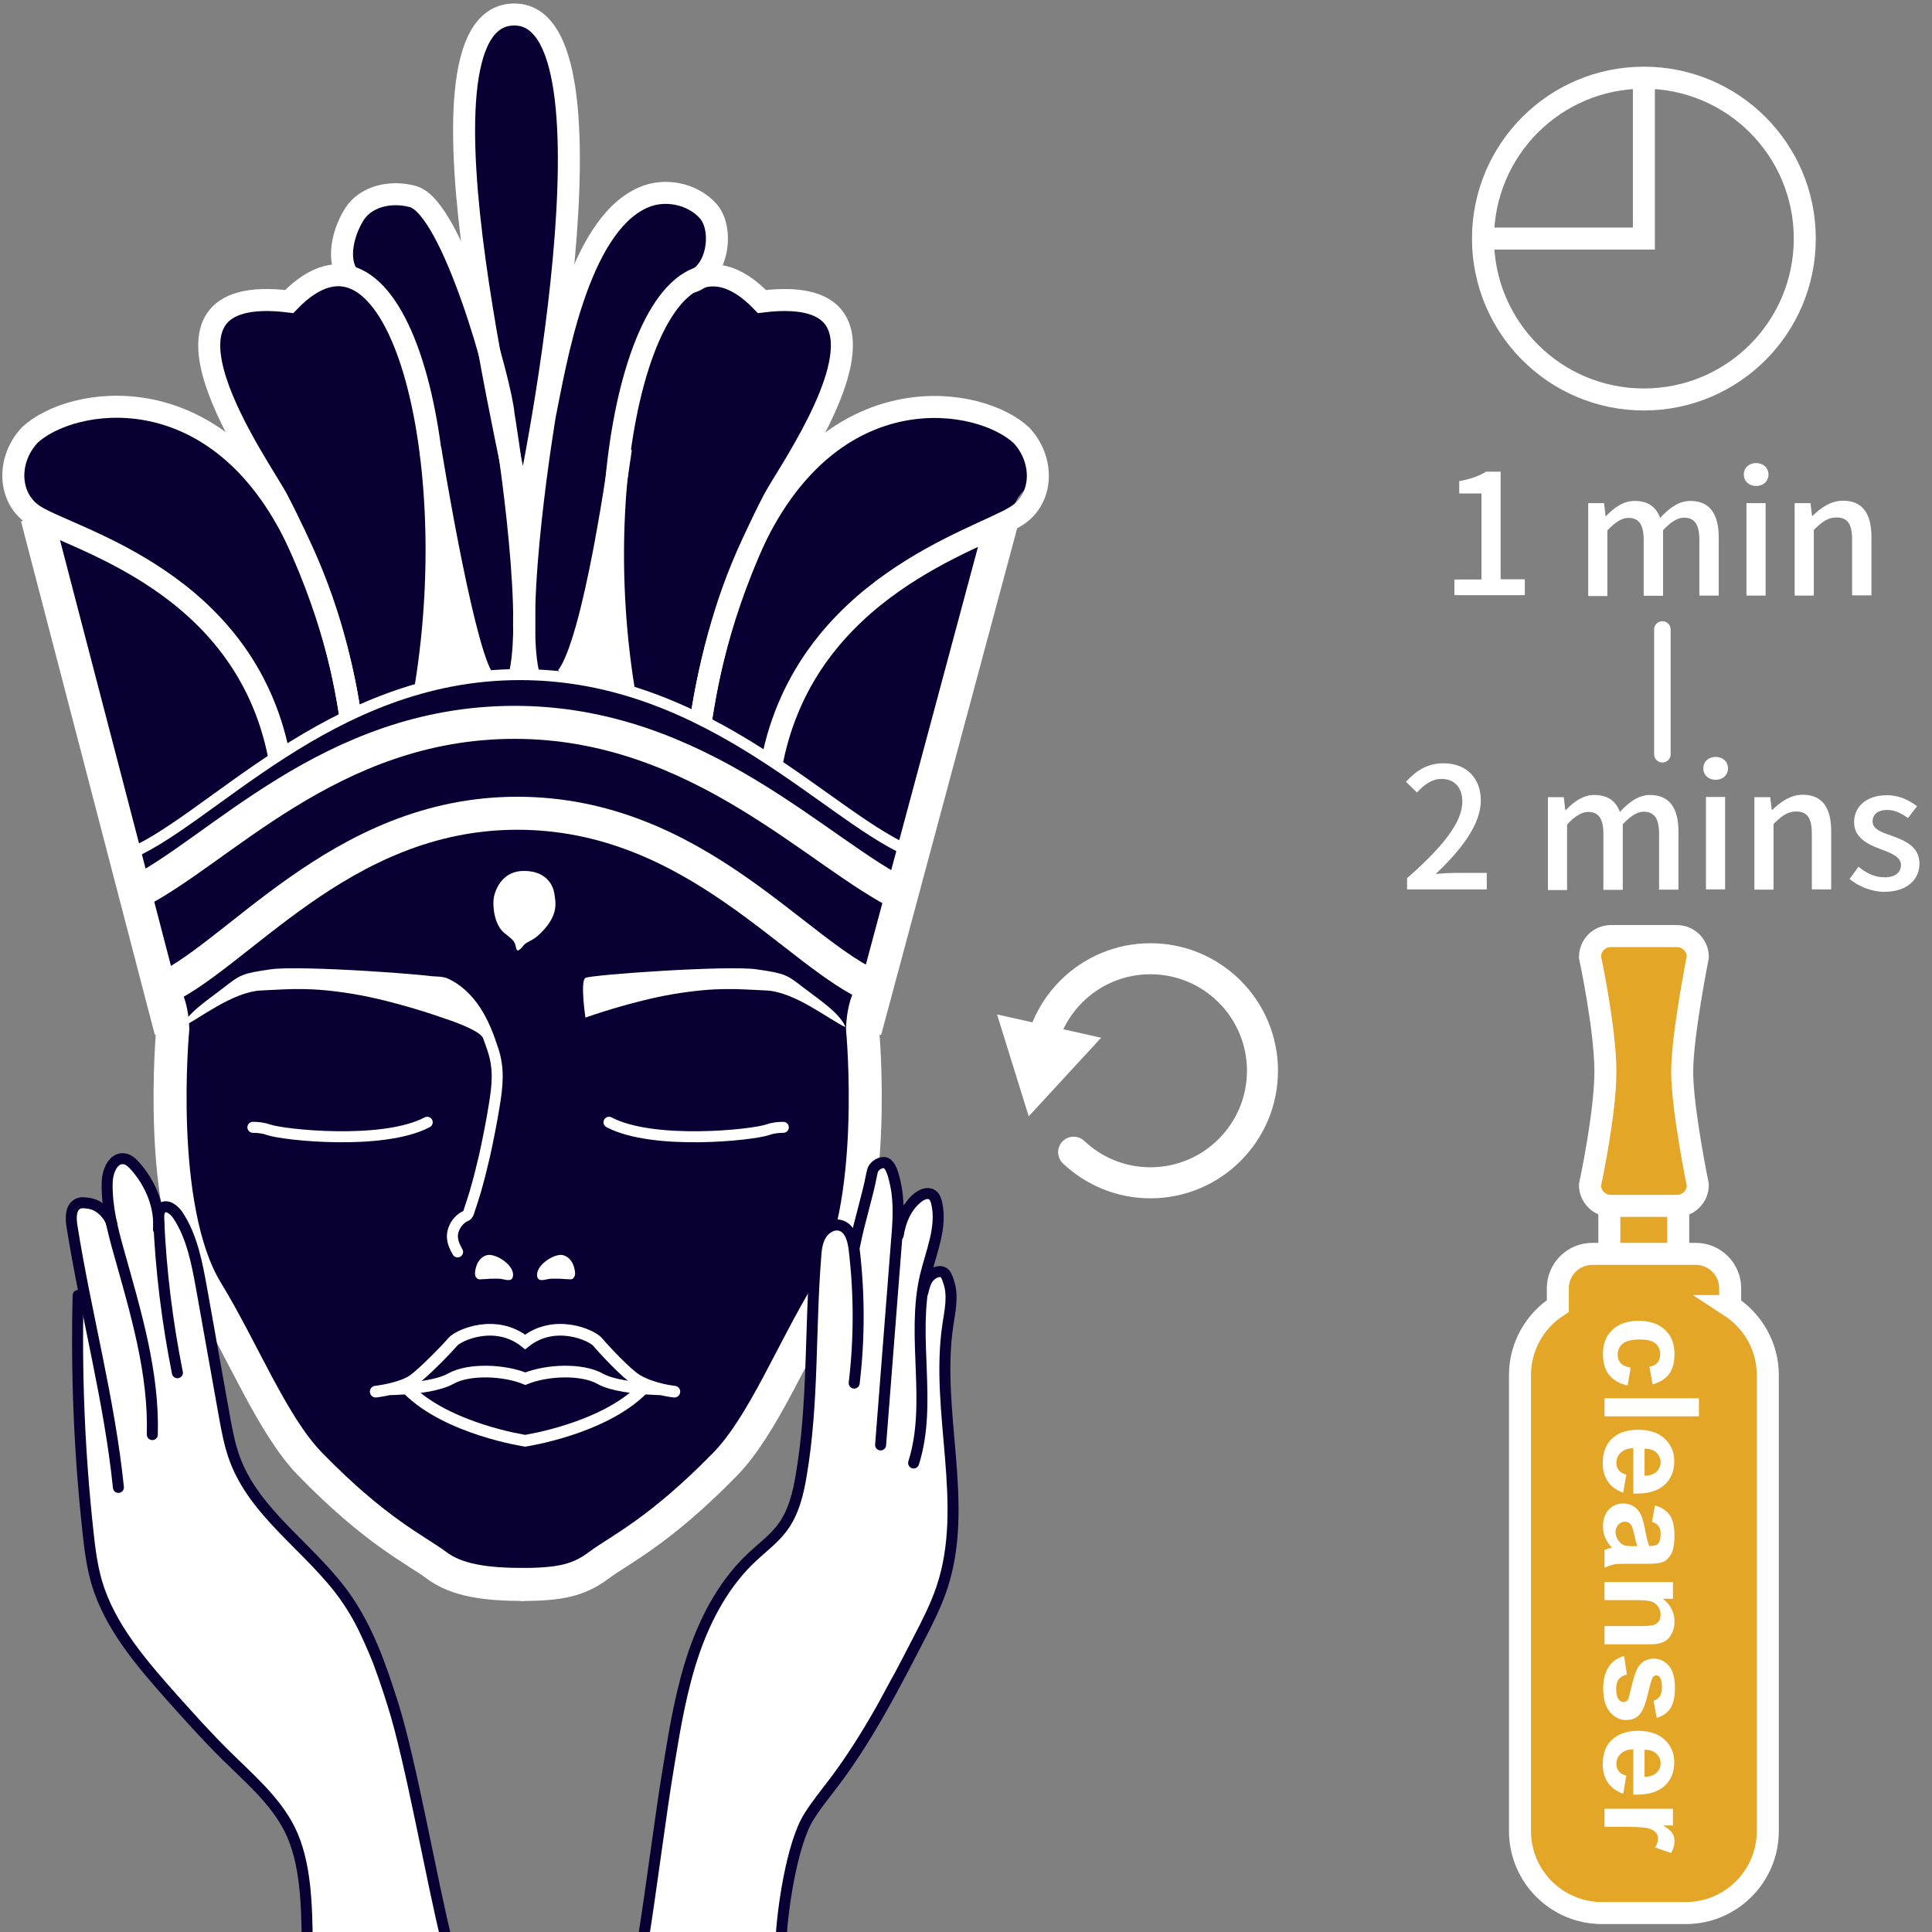
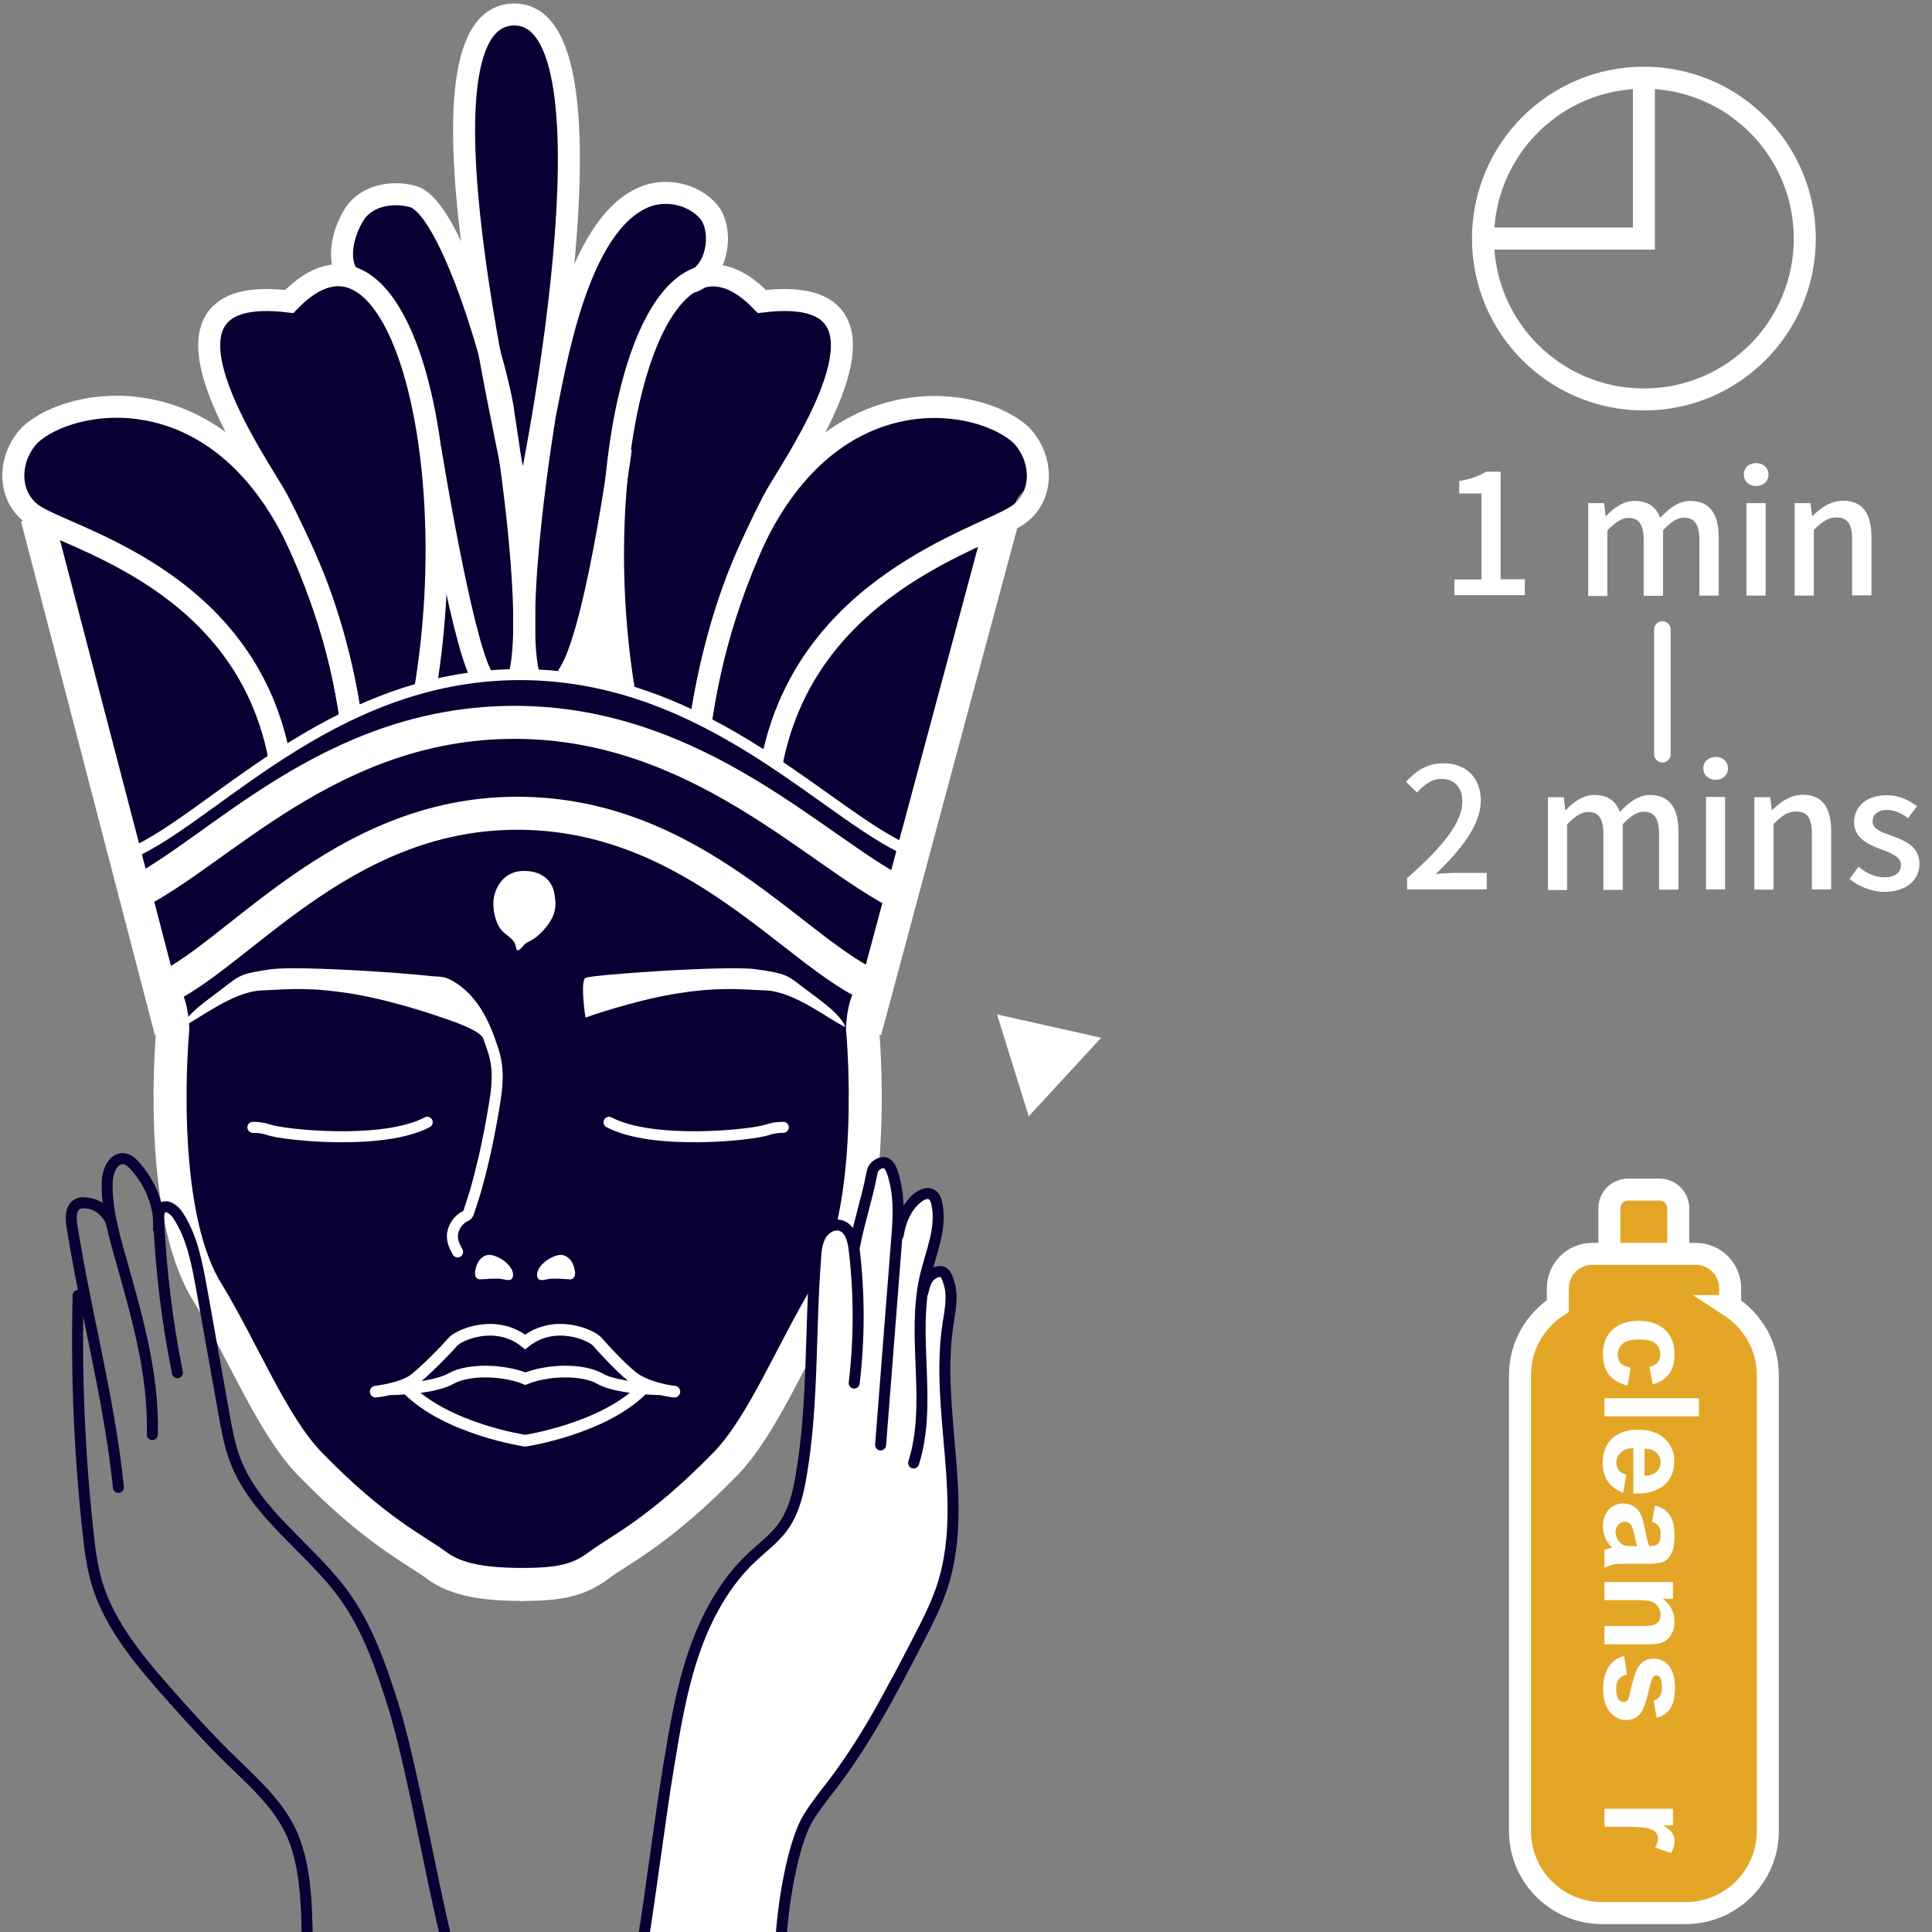
<svg xmlns="http://www.w3.org/2000/svg" id="_圖層_2" data-name="圖層 2" viewBox="0 0 87.78 87.78">
  <rect x="0" y="0" width="87.78" height="87.78" fill="#808080" stroke="none" />
  <defs>
    <style>
      .cls-1, .cls-2, .cls-3, .cls-4, .cls-5, .cls-6, .cls-7, .cls-8, .cls-9 {
        fill: none;
      }

      .cls-2 {
        stroke-width: 1.5px;
      }

      .cls-2, .cls-3, .cls-4, .cls-5, .cls-10, .cls-6, .cls-7, .cls-8, .cls-9 {
        stroke-miterlimit: 10;
      }

      .cls-2, .cls-3, .cls-4, .cls-10, .cls-6, .cls-7, .cls-8, .cls-9 {
        stroke: #fff;
      }

      .cls-11 {
        clip-path: url(#clippath);
      }

      .cls-12 {
        fill: #fff;
      }

      .cls-13 {
        fill: #080032;
      }

      .cls-3 {
        stroke-width: 1.41px;
      }

      .cls-3, .cls-4, .cls-5, .cls-7, .cls-8 {
        stroke-linecap: round;
      }

      .cls-4, .cls-5, .cls-9 {
        stroke-width: .5px;
      }

      .cls-5 {
        stroke: #080032;
      }

      .cls-10 {
        fill: #e4a626;
      }

      .cls-7 {
        stroke-width: .53px;
      }

      .cls-8 {
        stroke-width: .75px;
      }
    </style>
    <clipPath id="clippath">
      <rect class="cls-1" width="87.78" height="87.78" />
    </clipPath>
  </defs>
  <g id="_圖層_1-2" data-name="圖層 1">
    <g class="cls-11">
      <path class="cls-13" d="M40.32,42.45c-.3,1.03-.77,2.13-.94,3.18-.18,1.16,.24,2.41,.15,3.59-.04,.49-.15,1.01-.15,1.52,0,.66-.2,1.36-.31,1.9-.15,.75-.15,1.53-.3,2.29-.28,1.43-.75,2.83-1.51,4.09-1.45,2.4-2.61,5-4.46,7.14-1.26,1.45-2.25,2.89-3.92,3.87-1.59,.93-3.46,1.68-5.33,1.7-1.5,.01-2.95-.04-4.23-.83-.99-.61-1.57-1.12-2.16-2.13-.62-1.04-1.82-1.75-2.66-2.63-.97-1.02-1.85-2.12-2.58-3.32-.47-.77-.79-1.53-1.41-2.17-.61-.63-1.13-1.34-1.55-2.11-.81-1.51-1.18-3.23-1.06-4.94,.2-2.9-.12-5.84-.67-8.6-.34-1.68-.53-3.39-.91-5.08-.46-2.04-1.15-3.97-1.58-5.98-.36-1.68-.88-3.2-1.56-4.78-.48-1.09-.84-2.11-1.1-3.27-.19-.86-.37-1.5-.75-2.3-.38-.8-.9-1.59-.58-2.51,.45-1.28,1.4-1.76,2.57-2.27,.39-.17,.65-.09,1.06-.06,.75,.06,1.4,.09,2.1,.25,1.36,.3,2.78,.85,4.03,1.43,.29-.83-.21-1.96-.47-2.76-.31-.98-.99-3.52,.54-3.92,.85-.22,1.67,.33,2.49,.1,.69-.19,1.58-.65,1.98-1.26,.44-.66,.6-1.46,.94-2.17,.56-1.14,1.56-1.64,2.84-1.11,.89,.38,1.96,1.52,2.4,2.41-.16-.31,0-1.09,.02-1.44,.02-.52,.06-1.03,.09-1.55,.05-.9-.13-1.68-.2-2.56-.04-.47,0-.96,0-1.44,0-.48,0-.97,.16-1.43,.13-.39,.35-.7,.46-1.1,.11-.4,.18-.7,.52-1,.77-.67,1.99-.23,2.55,.53,.38,.52,.48,1.48,.48,2.11,0,.87,.1,1.74,.17,2.6,.09,1.11,.17,2.14,.33,3.23,.08,.55,.09,1.1,.09,1.67,0,.54,.2,1.13,0,1.64,.34-.82,.78-1.43,1.36-2.09,.49-.56,.91-1.25,1.63-1.57,.63-.28,1.33-.54,2.04-.4,.7,.14,1.33,.3,1.42,1.07,.09,.77-.1,1.66,.08,2.41,.29,.1,.33,.45,.57,.6,.16,.11,.44,.11,.65,.27,.47,.37,.69,.63,1.36,.57,.99-.1,2.64-.37,2.99,.91,.29,1.08-.14,1.95-.4,2.94-.27,1.03-.33,2.03-1.01,2.87,.05-.55,1.7-.75,2.16-.83,.89-.14,1.71-.63,2.57-.73,1.46-.16,3.65-.06,4.75,1,.56,.53,1.1,1.33,.62,2.08-.17,.26-.39,.37-.52,.68-.19,.46-.22,1.01-.35,1.49-.09,.34-.29,.61-.44,.92-.16,.34-.24,.7-.37,1.06-.39,1.11-.62,2.08-.77,3.26-.1,.83-.25,1.62-.42,2.43-.28,1.35-.88,2.68-1.36,4-.73,2.01-1.41,4.02-2,6.07-.05,.16-.09,.31-.14,.47Z" />
      <g>
        <path class="cls-2" d="M23.83,71.99c-1.8,0-3.09-.19-4.01-.88-.92-.69-2.75-1.52-5.75-4.61-1.71-1.77-3.02-5.12-4.68-7.84-2.31-3.79-1.54-11.9-1.54-11.9,0,0,0-1.36-.62-1.86" />
        <path class="cls-12" d="M26.6,46.24s-.25-1.67,0-1.81c.25-.14,6.44-.58,7.77-.39,1.32,.19,1.38,.25,2.12,.82s1.65,1.15,1.93,1.81c-.74-.33-2.31-1.62-3.63-1.67-1.32-.06-2.2-.16-4.16,.16-1.96,.33-4.02,1.07-4.02,1.07Z" />
        <path class="cls-12" d="M21.6,45.67s-.45-.89-1.43-.99c-.02-.13-.05-.22-.1-.25-.25-.14-6.44-.58-7.77-.39-1.32,.19-1.38,.25-2.12,.82-.74,.58-1.65,1.15-1.93,1.81,.74-.33,2.31-1.62,3.64-1.67,1.32-.06,2.2-.16,4.16,.16,1.96,.33,4.02,1.07,4.02,1.07h0c.47,.15,1.52,.52,1.81,.84,.38,.42-.29-1.41-.29-1.41Z" />
        <path class="cls-2" d="M39.81,44.89c-3.56-1.41-8.19-7.94-16.31-7.94s-12.83,6.69-16.38,8.11" />
        <path class="cls-4" d="M11.49,51.22c.24,0,.49,.03,.71,.11,.69,.24,5.2,.72,7.21-.34" />
        <path class="cls-4" d="M35.59,51.22c-.24,0-.49,.03-.71,.11-.69,.24-5.2,.72-7.21-.34" />
        <path class="cls-7" d="M30.64,63.23s-.94-.09-1.69-.52c-.48-.28-1.54-1.43-1.8-1.74-.26-.31-1.95-1.07-3.29,0-1.34-1.07-3.03-.31-3.29,0-.26,.31-1.34,1.42-1.8,1.74-.56,.39-1.7,.52-1.7,.52" />
        <path class="cls-7" d="M29.97,63.12s-.19,0-.46-.02c-.62-.04-1.69-.14-2.25-.46-.82-.46-2.41-.4-3.39,0-.98-.4-2.57-.46-3.39,0-.57,.32-1.64,.43-2.25,.46-.28,.02-.46,.02-.46,.02" />
        <path class="cls-7" d="M29.19,63.12c-1.8,1.81-5.33,2.34-5.33,2.34,0,0-3.53-.53-5.33-2.34" />
        <path class="cls-12" d="M21.67,58.08c.07,.06,.15,.05,.24,.04,.11,0,.22-.01,.34-.02,.15,0,.31-.01,.46,0,.23,.02,.53,.17,.59-.09,.12-.49-.73-1.05-1.14-.99-.24,.04-.42,.24-.5,.46-.05,.13-.11,.36-.06,.5,0,.02,.02,.04,.04,.06,.01,.02,.02,.03,.03,.04Z" />
        <path class="cls-12" d="M26.05,58.08c-.07,.06-.15,.05-.24,.04-.11,0-.22-.01-.34-.02-.15,0-.31-.01-.46,0-.23,.02-.53,.17-.6-.09-.11-.49,.73-1.05,1.14-.99,.23,.04,.42,.24,.5,.46,.05,.13,.11,.36,.06,.5,0,.02-.02,.04-.04,.06-.01,.02-.02,.03-.03,.04Z" />
        <path class="cls-4" d="M19.47,44.67c.33-.12,.73,0,.73,0,.59,.25,1.07,.73,1.42,1.27,.35,.54,.58,1.15,.78,1.76,.29,.88,.2,1.66,.05,2.56-.12,.75-.27,1.49-.43,2.23-.13,.56-.27,1.12-.43,1.67-.08,.26-.16,.52-.25,.78-.03,.09-.05,.2-.11,.26-.05,.05-.13,.07-.19,.11-.12,.08-.2,.16-.29,.28-.13,.19-.22,.43-.19,.67,.02,.23,.12,.42,.23,.62" />
        <line class="cls-2" x1="1.68" y1="23.5" x2="7.76" y2="46.83" />
        <line class="cls-2" x1="39.31" y1="46.83" x2="45.49" y2="23.81" />
        <path class="cls-2" d="M41.07,40.7c-3.86-1.85-9.29-7.88-17.69-7.88s-13.47,5.94-17.33,7.81" />
        <path class="cls-9" d="M41.65,38.81c-3.83-1.41-9.29-8.16-18.03-8.16s-14.18,6.84-18,8.26" />
        <path class="cls-6" d="M15.92,32.56c-.44-2.93-1.26-5.72-2.57-8.33-3.69-7.31-10.13-6.2-11.99-4.47-1.06,1.12-1.02,2.9,.23,3.68,1.74,1.09,9.49,2.95,11.08,10.87" />
        <path class="cls-6" d="M15.92,32.56c-.31-2.08-1.01-5.44-3.31-9.85-.76-1.46-6.9-9.92,.53-9.01,4.83-5.01,7.96,6.67,6.2,17.5" />
        <g>
          <path class="cls-6" d="M31.84,32.78c.44-2.93,1.26-5.94,2.57-8.54,3.69-7.31,10.13-6.2,11.99-4.47,1.06,1.12,1.02,2.9-.23,3.68-1.74,1.09-9.51,3.21-11.09,11.14" />
          <path class="cls-6" d="M31.84,32.78c.31-2.08,1.01-5.65,3.31-10.07,.54-1.04,3.84-5.67,2.95-7.89-.35-.88-1.37-1.38-3.48-1.12-4.83-5.01-8.04,6.79-6.28,17.62" />
        </g>
        <path class="cls-6" d="M19.55,20.38s1.38,8.58,2.32,10.31" />
        <path class="cls-6" d="M28.21,20.38s-1.19,8.86-2.47,10.39" />
        <path class="cls-6" d="M23.72,23.76c.1-1-5.69-22.94-.41-23.1,5.28-.17,.73,22.1,.41,23.1" />
        <path class="cls-6" d="M15.75,12.42c-.45-.78-.11-1.97,.36-2.7,.51-.79,1.63-1.07,2.65-.79,1.81,.5,4.01,8.53,4.12,9.91,0,0,1.46,8.77,.74,11.8" />
        <path class="cls-6" d="M24.01,30.64c-.72-3.03,.75-11.8,.75-11.8,.46-2.22,1.44-8.53,4.45-9.86,1.02-.46,2.31-.16,2.99,.64,.67,.8,.46,2.78-.8,3.2" />
        <path class="cls-12" d="M23.75,43s-.16,.2-.23,.18c-.03,0-.06-.03-.09-.19-.04-.27-.25-.37-.55-.63-.44-.39-.51-1.26-.44-1.6,.08-.39,.41-1.2,1.38-1.19,1.07,.01,1.33,.73,1.37,1.05,.06,.4,.2,.97-.64,1.79-.4,.4-.63,.34-.8,.59Z" />
        <path class="cls-2" d="M23.66,71.99c1.8,0,2.64-.19,3.56-.88,.92-.69,2.74-1.52,5.75-4.61,1.71-1.77,3.02-5.12,4.68-7.84,2.31-3.79,1.54-11.9,1.54-11.9,0,0,0-1.36,.62-1.86" />
-         <path class="cls-12" d="M20.22,24.75s-.1,6.08-.67,6.32c.97-.13,2.32-.37,2.32-.37l-1.65-5.95Z" />
        <path class="cls-12" d="M27.45,24.75s-.79,5.67-1.66,5.8c.54,.31,2.84,.84,2.84,.84l-1.18-6.65Z" />
      </g>
-       <path class="cls-3" d="M47.18,48.95c0-.1,0-.2,0-.3,0-2.81,2.28-5.09,5.09-5.09s5.09,2.28,5.09,5.09-2.28,5.09-5.09,5.09c-1.35,0-2.58-.53-3.49-1.39" />
      <polygon class="cls-12" points="46.74 50.72 50.03 47.15 45.3 46.09 46.74 50.72" />
      <path class="cls-6" d="M82,10.84c0,4.04-3.27,7.31-7.31,7.31s-7.31-3.27-7.31-7.31,3.27-7.31,7.31-7.31,7.31,3.27,7.31,7.31Z" />
      <polyline class="cls-6" points="74.69 3.88 74.69 10.84 67.38 10.84" />
      <g>
        <path class="cls-12" d="M66.08,26.33h1.23v-3.91h-1.01v-.56c.53-.1,.9-.23,1.22-.43h.66v4.89h1.1v.72h-3.2v-.72Z" />
        <path class="cls-12" d="M72.16,22.86h.72l.07,.59h.02c.36-.38,.78-.69,1.3-.69,.63,0,.98,.29,1.16,.77,.41-.44,.84-.77,1.37-.77,.88,0,1.29,.59,1.29,1.66v2.64h-.88v-2.53c0-.72-.23-1.01-.7-1.01-.29,0-.59,.19-.95,.57v2.98h-.88v-2.53c0-.72-.22-1.01-.7-1.01-.28,0-.59,.19-.95,.57v2.98h-.87v-4.2Z" />
        <path class="cls-12" d="M79.23,21.56c0-.31,.24-.52,.56-.52s.56,.21,.56,.52-.24,.52-.56,.52-.56-.21-.56-.52Zm.12,1.3h.87v4.2h-.87v-4.2Z" />
        <path class="cls-12" d="M81.54,22.86h.72l.07,.58h.02c.39-.37,.82-.69,1.39-.69,.89,0,1.29,.59,1.29,1.66v2.64h-.88v-2.53c0-.72-.21-1.01-.71-1.01-.39,0-.66,.2-1.03,.57v2.98h-.87v-4.2Z" />
        <path class="cls-12" d="M63.93,39.9c1.66-1.46,2.51-2.55,2.51-3.48,0-.61-.33-1.03-.95-1.03-.44,0-.81,.28-1.11,.62l-.5-.49c.48-.52,.98-.84,1.71-.84,1.03,0,1.69,.67,1.69,1.69,0,1.08-.86,2.21-2.05,3.34,.29-.03,.64-.05,.92-.05h1.4v.75h-3.62v-.51Z" />
        <path class="cls-12" d="M70.33,36.22h.72l.07,.59h.02c.36-.38,.78-.69,1.3-.69,.63,0,.98,.29,1.16,.77,.41-.44,.84-.77,1.37-.77,.88,0,1.29,.59,1.29,1.66v2.64h-.88v-2.53c0-.72-.23-1.01-.7-1.01-.29,0-.59,.19-.95,.57v2.98h-.88v-2.53c0-.72-.22-1.01-.7-1.01-.28,0-.59,.19-.95,.57v2.98h-.87v-4.2Z" />
        <path class="cls-12" d="M77.39,34.91c0-.31,.24-.52,.56-.52s.56,.21,.56,.52-.24,.52-.56,.52-.56-.21-.56-.52Zm.12,1.3h.87v4.2h-.87v-4.2Z" />
        <path class="cls-12" d="M79.71,36.22h.72l.07,.58h.02c.39-.37,.82-.69,1.39-.69,.89,0,1.29,.59,1.29,1.66v2.64h-.88v-2.53c0-.72-.21-1.01-.71-1.01-.39,0-.66,.2-1.03,.57v2.98h-.87v-4.2Z" />
        <path class="cls-12" d="M84.03,39.94l.41-.56c.37,.3,.74,.48,1.19,.48,.5,0,.74-.24,.74-.56,0-.38-.47-.55-.93-.72-.56-.21-1.2-.51-1.2-1.22s.56-1.23,1.49-1.23c.56,0,1.02,.23,1.37,.5l-.41,.54c-.29-.21-.59-.37-.94-.37-.46,0-.67,.23-.67,.52,0,.36,.43,.5,.89,.66,.59,.22,1.24,.48,1.24,1.27,0,.7-.56,1.27-1.59,1.27-.58,0-1.17-.24-1.58-.58Z" />
      </g>
      <line class="cls-8" x1="75.53" y1="28.6" x2="75.53" y2="34.27" />
      <g>
        <path class="cls-10" d="M73.97,54.05h1.43c.47,0,.85,.38,.85,.85v2.94s-.04,.09-.09,.09h-2.95s-.09-.04-.09-.09v-2.94c0-.47,.38-.85,.85-.85Z" />
        <path class="cls-10" d="M78.61,59.34v-.81c0-.86-.7-1.56-1.56-1.56h-4.71c-.86,0-1.56,.7-1.56,1.56v.81c-1.03,.66-1.72,1.82-1.72,3.14v20.71c0,2.06,1.67,3.73,3.73,3.73h3.8c2.06,0,3.73-1.67,3.73-3.73v-20.71c0-1.32-.69-2.47-1.72-3.14Z" />
-         <path class="cls-10" d="M76.19,54.79h-3c-.52,0-.95-.42-.95-.95,0,0,.71-3.27,.7-5.18,0-1.91-.7-5.18-.7-5.18,0-.52,.42-.95,.95-.95h3c.52,0,.95,.42,.95,.95,0,0-.7,3.51-.71,5.18-.01,1.67,.71,5.18,.71,5.18,0,.52-.42,.95-.95,.95Z" />
      </g>
      <g>
        <path class="cls-12" d="M75.09,62.91l-.15-.81c.16-.03,.28-.09,.37-.19,.08-.1,.12-.22,.12-.38,0-.2-.07-.37-.21-.49-.14-.12-.38-.18-.71-.18-.37,0-.63,.06-.78,.19-.15,.12-.23,.29-.23,.5,0,.16,.04,.28,.13,.38,.09,.1,.24,.17,.46,.21l-.14,.81c-.37-.08-.65-.25-.84-.48-.19-.24-.28-.56-.28-.96,0-.46,.14-.82,.43-1.09,.29-.27,.68-.41,1.19-.41s.91,.14,1.2,.41c.29,.27,.43,.64,.43,1.1,0,.38-.08,.68-.24,.9-.16,.22-.41,.38-.75,.48Z" />
        <path class="cls-12" d="M72.9,63.53h4.29v.82h-4.29v-.82Z" />
        <path class="cls-12" d="M73.89,67l-.14,.82c-.3-.11-.53-.27-.69-.5-.16-.23-.24-.51-.24-.85,0-.54,.18-.94,.53-1.2,.28-.21,.64-.31,1.07-.31,.52,0,.92,.13,1.21,.4,.29,.27,.44,.61,.44,1.02,0,.46-.15,.83-.46,1.1-.31,.27-.77,.4-1.4,.38v-2.06c-.24,0-.43,.07-.57,.2-.14,.13-.2,.29-.2,.47,0,.13,.04,.24,.11,.33s.18,.15,.34,.2Zm.83,.05c.24,0,.42-.07,.54-.18,.12-.12,.19-.26,.19-.43,0-.18-.07-.33-.2-.45s-.31-.17-.53-.17v1.23Z" />
        <path class="cls-12" d="M75.06,69.15l.13-.75c.3,.08,.52,.23,.67,.43,.14,.21,.22,.51,.22,.91,0,.37-.04,.64-.13,.82s-.2,.31-.33,.38c-.13,.07-.38,.11-.74,.11h-.96c-.27,0-.48,0-.6,.03-.13,.03-.27,.08-.42,.15v-.81c.05-.02,.14-.05,.24-.08,.05-.01,.08-.02,.1-.03-.14-.14-.24-.29-.31-.45-.07-.16-.1-.33-.1-.51,0-.32,.09-.57,.26-.76,.17-.18,.39-.28,.66-.28,.18,0,.33,.04,.47,.13,.14,.08,.24,.2,.32,.35,.07,.15,.14,.37,.19,.65,.07,.38,.14,.65,.2,.8h.08c.16,0,.27-.04,.34-.12,.07-.08,.1-.23,.1-.44,0-.15-.03-.26-.09-.34-.06-.08-.16-.15-.3-.2Zm-.67,1.1c-.04-.11-.08-.27-.13-.5s-.1-.38-.14-.45c-.08-.11-.17-.16-.29-.16s-.21,.04-.3,.13c-.08,.09-.13,.2-.13,.33,0,.15,.05,.29,.15,.42,.07,.1,.17,.16,.27,.2,.07,.02,.2,.03,.4,.03h.16Z" />
        <path class="cls-12" d="M72.9,74.7v-.82h1.59c.34,0,.55-.02,.65-.05,.1-.04,.17-.09,.23-.17,.05-.08,.08-.17,.08-.29,0-.14-.04-.27-.12-.38s-.18-.19-.31-.23c-.13-.04-.37-.06-.71-.06h-1.41v-.82h3.11v.76h-.46c.35,.27,.53,.61,.53,1.03,0,.18-.03,.35-.1,.5-.07,.15-.15,.26-.25,.34-.1,.08-.22,.13-.35,.16-.13,.03-.31,.04-.55,.04h-1.93Z" />
        <path class="cls-12" d="M73.79,75.25l.13,.83c-.16,.04-.28,.11-.37,.21-.08,.11-.12,.26-.12,.45,0,.21,.04,.37,.12,.48,.05,.07,.13,.11,.22,.11,.06,0,.11-.02,.16-.06,.04-.04,.08-.13,.11-.28,.15-.66,.28-1.09,.4-1.26,.17-.25,.4-.37,.7-.37,.27,0,.5,.11,.68,.32s.28,.54,.28,.99-.07,.74-.21,.95c-.14,.21-.34,.35-.62,.43l-.14-.78c.12-.03,.21-.1,.28-.19,.06-.09,.1-.23,.1-.4,0-.22-.03-.37-.09-.47-.04-.06-.1-.09-.17-.09-.06,0-.11,.03-.15,.08-.05,.07-.13,.33-.23,.77-.1,.44-.22,.74-.37,.92-.15,.17-.35,.26-.61,.26-.29,0-.53-.12-.74-.36-.2-.24-.31-.59-.31-1.06,0-.42,.09-.76,.26-1.01,.17-.25,.41-.41,.7-.48Z" />
-         <path class="cls-12" d="M73.89,80.68l-.14,.82c-.3-.11-.53-.27-.69-.5-.16-.23-.24-.51-.24-.85,0-.54,.18-.94,.53-1.2,.28-.2,.64-.31,1.07-.31,.52,0,.92,.13,1.21,.4,.29,.27,.44,.61,.44,1.02,0,.46-.15,.83-.46,1.1-.31,.27-.77,.4-1.4,.38v-2.06c-.24,0-.43,.07-.57,.2-.14,.13-.2,.29-.2,.47,0,.13,.04,.24,.11,.33s.18,.15,.34,.2Zm.83,.05c.24,0,.42-.07,.54-.18,.12-.12,.19-.26,.19-.43,0-.18-.07-.33-.2-.45s-.31-.17-.53-.17v1.23Z" />
        <path class="cls-12" d="M72.9,83v-.82h3.11v.76h-.44c.21,.13,.35,.25,.41,.35,.07,.1,.1,.22,.1,.36,0,.19-.05,.37-.16,.54l-.72-.25c.09-.14,.13-.27,.13-.39s-.03-.21-.1-.29c-.06-.08-.18-.14-.34-.19-.17-.04-.51-.07-1.04-.07h-.96Z" />
      </g>
-       <path class="cls-12" d="M3.44,57.1c-.15-.57-.62-1.63-.26-2.19,.4-.63,1.13-.52,1.56-.17,0,0,.09-.32,.09-.35,.01-.13,0-.27,.01-.41,0-.2,.03-.42,.07-.62,.08-.34,.33-.77,.73-.77,.18,0,.27,.17,.38,.3,.18,.21,.3,.38,.38,.64,.08,.24,.26,.46,.37,.69,.09,.2,.17,.41,.24,.63,.02,.07,.05,.43,.2,.37,.12-.05,.07-.29,.21-.34,.24-.09,.52,.27,.68,.4,.24,.2,.34,.57,.43,.85,.26,.87,.53,1.71,.7,2.6,.46,2.34,.86,4.67,1.4,7.01,.53,2.32,2.31,3.73,3.74,5.48,.7,.86,1.49,1.88,1.94,2.89,.64,1.43,1.37,2.95,1.85,4.46,.57,1.82,.96,3.65,1.36,5.52,.28,1.32,.34,2.92,.74,4.2h-6.24c0-1.59-.11-3.41-.79-4.85-.89-1.89-2.45-3.31-3.93-4.75-.74-.71-1.49-1.41-2.21-2.14-.65-.66-.97-1.38-1.41-2.19-.14-.26-.29-.52-.43-.78-.22-.42-.54-.77-.71-1.22-.21-.57-.26-1.22-.39-1.8-.27-1.2-.52-2.33-.4-3.59,.17-1.81-.16-3.63-.23-5.44-.05-1.44,.25-3.05-.11-4.44Z" />
      <g>
        <path class="cls-5" d="M3.55,58.86c-.09,3.59,.06,7.19,.45,10.76,.08,.76,.18,1.52,.39,2.26,.6,2.04,2.06,3.71,3.47,5.3,.78,.87,1.56,1.74,2.39,2.56,1.06,1.05,2.24,2.04,2.91,3.37,.75,1.49,.78,3.5,.8,5.17" />
        <path class="cls-5" d="M5.09,55.66c-.08-.39-.51-.92-1.07-.99-.16-.02-.33-.05-.47,.02-.35,.16-.34,.65-.28,1.02,.63,3.97,1.7,7.87,2.11,11.87" />
        <path class="cls-5" d="M7.2,55.85c.08-1.04-.37-2.09-1.06-2.87-.14-.15-.3-.31-.5-.33-.5-.07-.76,.57-.77,1.08-.03,1.09,.25,2.16,.54,3.19,.76,2.71,1.59,5.45,1.51,8.26" />
        <path class="cls-5" d="M8.06,62.37c-.46-2.3-.75-4.63-.85-6.97,0-.18,0-.4,.14-.51,.24-.18,.56,.07,.73,.32,.65,.98,.87,2.18,1.08,3.34,.34,1.92,.69,3.85,1.03,5.77,.12,.66,.24,1.32,.47,1.95,.92,2.52,3.45,4.07,5.01,6.26,1.04,1.46,1.64,3.19,2.18,4.9,.82,2.58,1.78,8.1,2.44,10.72" />
      </g>
      <path class="cls-12" d="M37.78,55.85c.1-.09,.21-.11,.34-.1,.17,.02,.37,.14,.48,.27,.11,.12,.25,.06,.33-.07,.1-.17,.11-.42,.15-.61,.07-.27,.19-.52,.27-.79,.13-.39,.22-.8,.41-1.16,.17-.31,.47-.49,.64-.07,.05,.13,.08,.26,.09,.4,0,.07,0,.13,.01,.2,0,.06,.03,.11,.04,.17,.02,.08,.05,.16,.07,.25,.05,.15,.09,.3,.13,.46,.01,.05,.02,.15,.05,.19,.08,.1,.32-.35,.37-.4,.34-.38,.85-.51,1.12,0,.23,.45,.11,1.16,.11,1.66,0,.27,.04,.57,0,.84-.04,.23-.18,.42-.22,.64,.95-.03,.8,1.15,.8,1.88,0,1.18-.04,2.35-.04,3.53s.06,2.17,.26,3.24c.19,1,.32,2.09,.2,3.12-.14,1.16-.61,2.45-1.04,3.54-.37,.95-.84,1.75-1.42,2.57-.63,.89-1.05,1.89-1.54,2.88-.58,1.18-1.36,2.18-2.16,3.2-1.33,1.69-1.93,4.48-1.85,6.61h-6.21c.02-.74,.21-1.62,.27-2.35,.07-.88,.19-1.74,.31-2.63,.22-1.66,.57-3.31,.98-4.92,.37-1.44,.56-2.99,1.03-4.4,.32-.96,1.07-1.7,1.68-2.47,.46-.58,.92-1.07,1.48-1.55,.17-.14,.35-.27,.51-.43,.13-.13,.36-.36,.43-.52,.1-.26,0-.56,.14-.83,.34-.65,.65-1.25,.75-2,.09-.64,.08-1.27,.13-1.92,.02-.28,.01-.57,.05-.85,.05-.32,.13-.59,.1-.91-.03-.35,0-.72,.02-1.07,.02-.45,.04-.91,.07-1.36,.04-.51-.06-1.01-.1-1.51-.04-.46-.14-.9-.12-1.37,.02-.35,.11-.73,.39-.96,.06-.05,.13-.08,.19-.12,.05-.03,.08-.09,.12-.13,.04-.04,.09-.07,.14-.12Z" />
      <g>
        <path class="cls-5" d="M38.81,62.84c.24-2.01,.24-4.05,0-6.06-.05-.43-.18-.95-.59-1.09-.34-.12-.72,.1-.91,.41-.19,.31-.23,.68-.25,1.03-.26,3.28-.1,6.61-.65,9.86-.14,.86-.35,1.74-.88,2.44-.37,.49-.87,.86-1.32,1.28-1.27,1.17-2.12,2.74-2.68,4.37-.56,1.63-.85,3.34-1.13,5.05-.38,2.24-.83,5.9-1.2,8.14" />
        <path class="cls-5" d="M38.83,56.6c.2-1.07,.58-2.2,.78-3.27,.02-.09,.04-.19,.09-.26,.13-.19,.44-.34,.62-.19,.18,.15,.28,.54,.33,.76,.23,.91,.16,1.86,.08,2.79-.24,3.07-.48,6.15-.72,9.22" />
        <path class="cls-5" d="M40.81,56.12c.1-.64,.36-1.27,.86-1.68,.19-.16,.46-.29,.67-.16,.13,.08,.19,.24,.22,.39,.25,1.11-.26,2.22-.52,3.32-.64,2.77,.33,5.77-.53,8.48" />
        <path class="cls-5" d="M41.93,58.71c.06-.24,.12-.49,.27-.67,.16-.19,.46-.35,.67-.22,.12,.07,.18,.26,.22,.39,.23,.62,.08,1.31-.02,1.96-.6,3.97,1,8.17-.28,11.98-.27,.8-.65,1.55-1.04,2.3-1.15,2.23-2.31,4.47-3.81,6.47-.4,.53-.83,1.05-1.18,1.61-.78,1.22-1.23,4.29-1.28,5.74" />
      </g>
    </g>
  </g>
</svg>